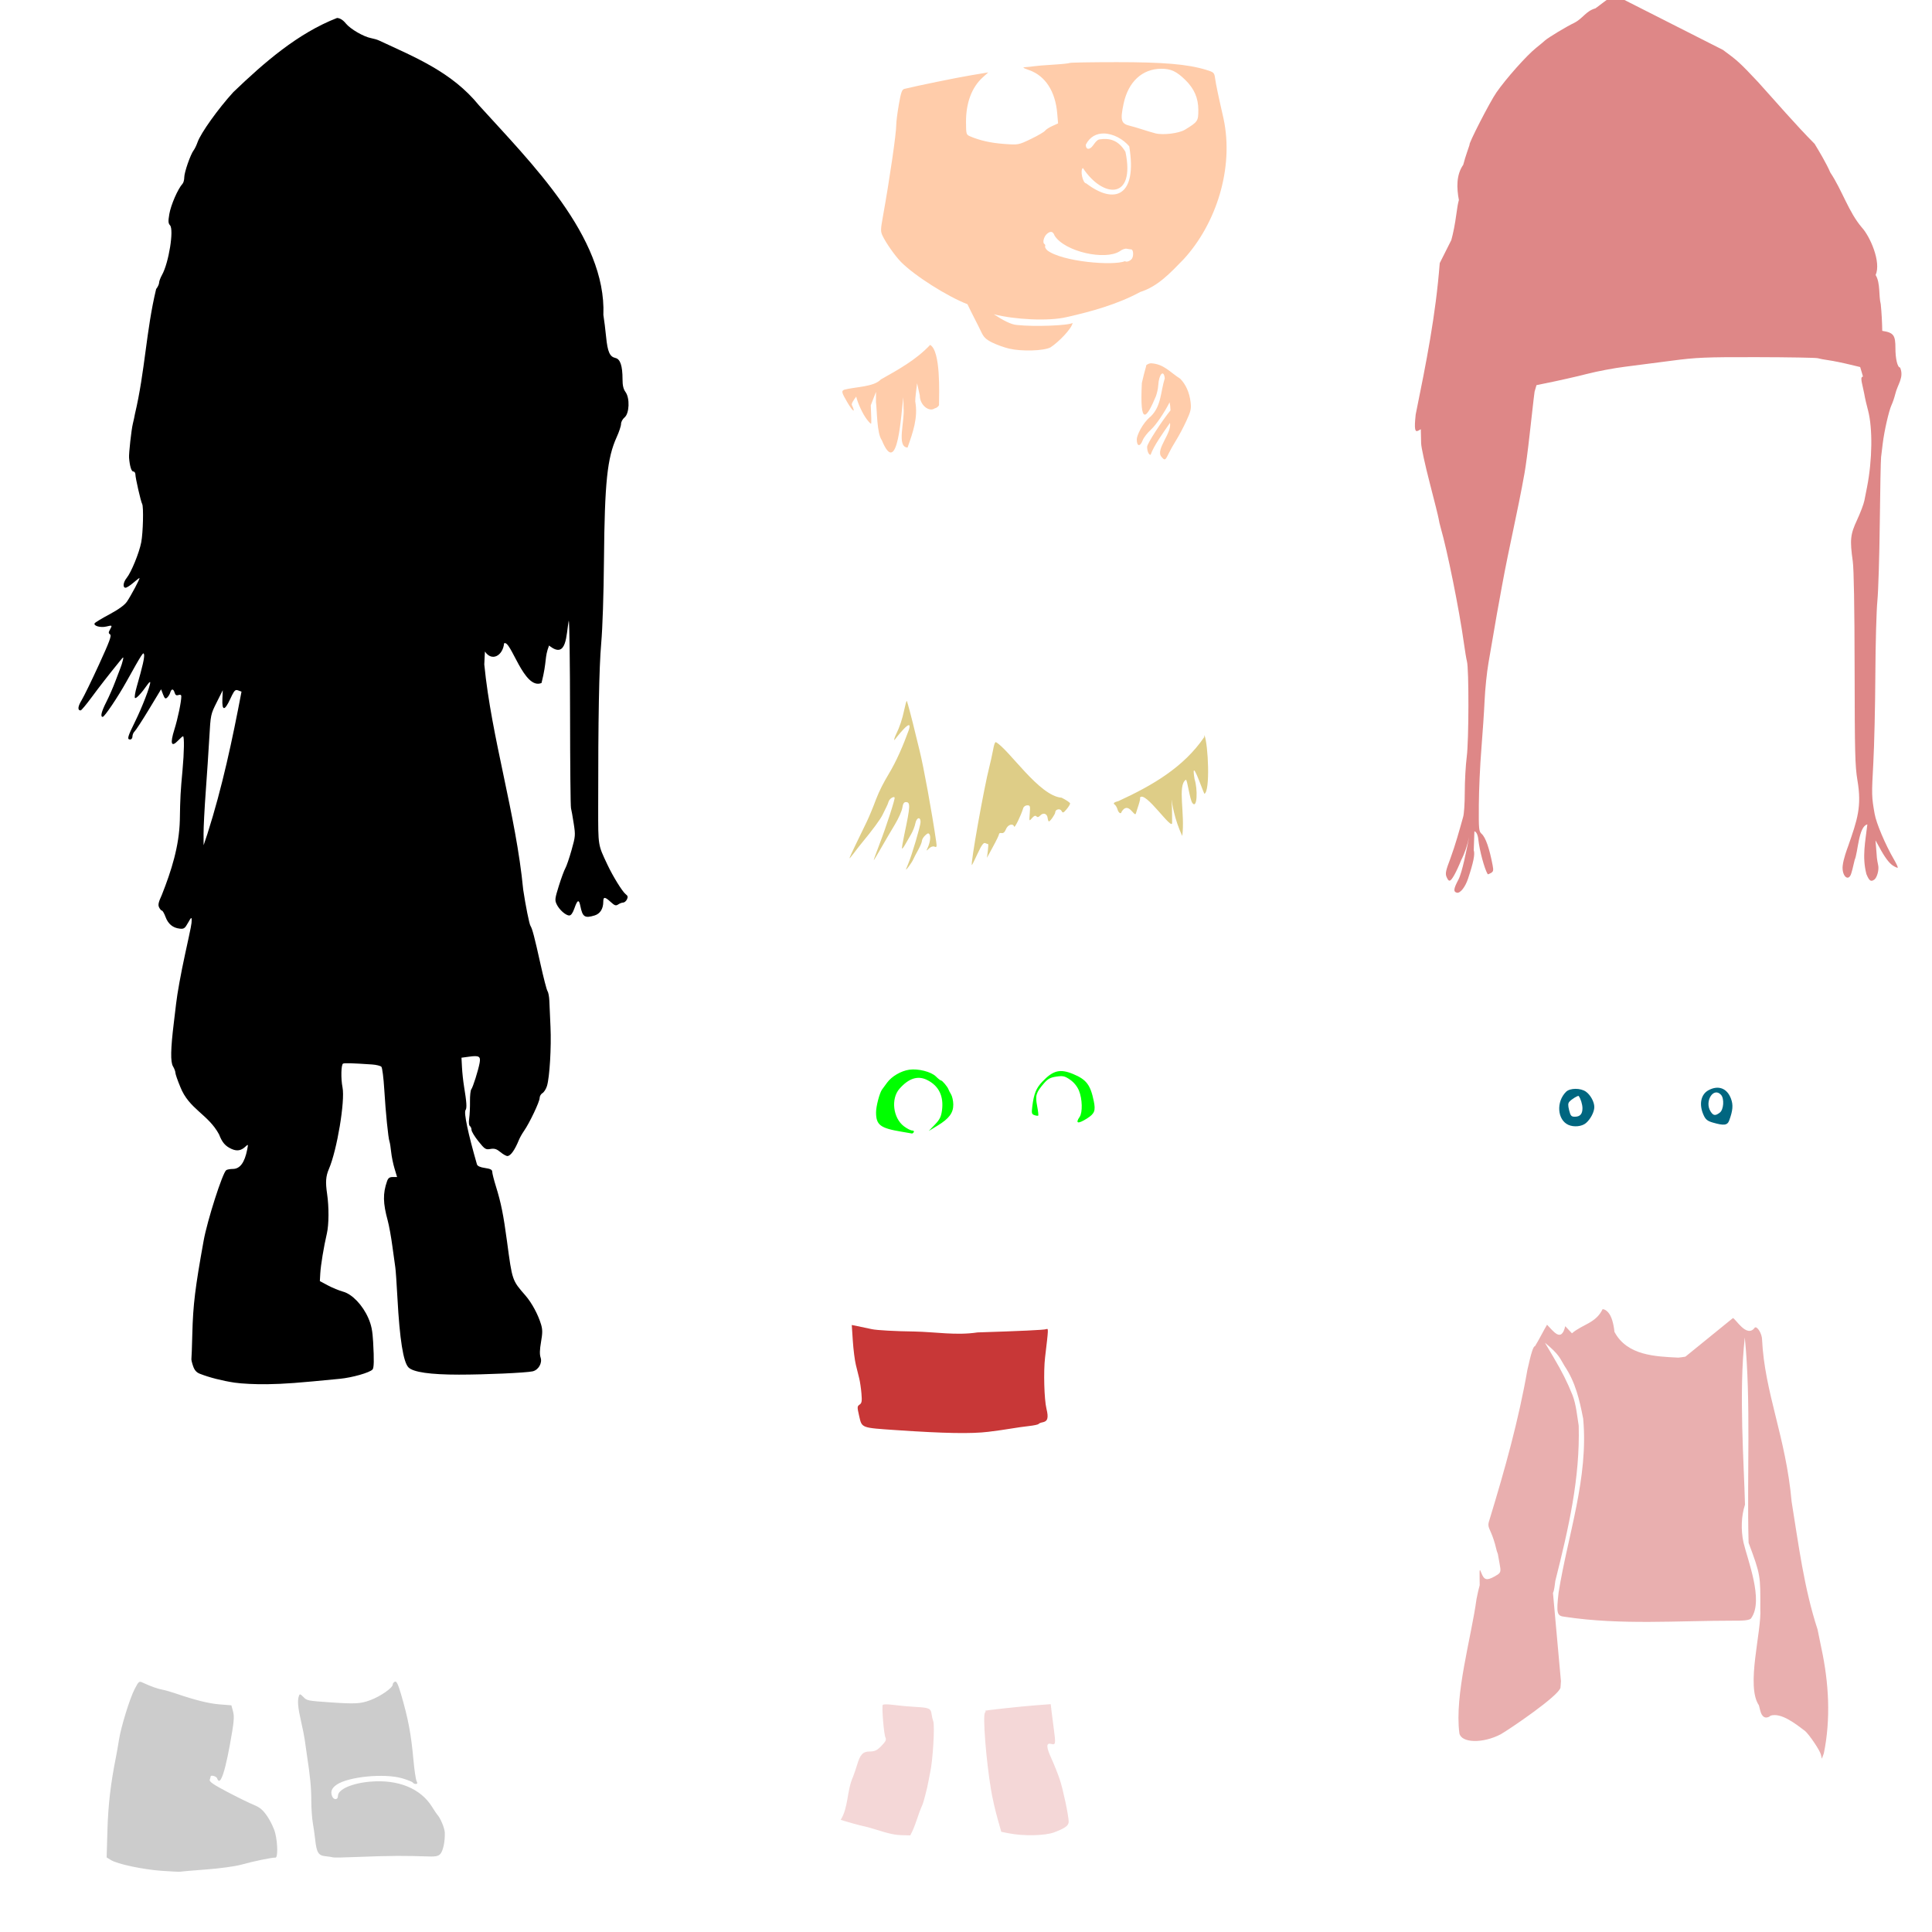
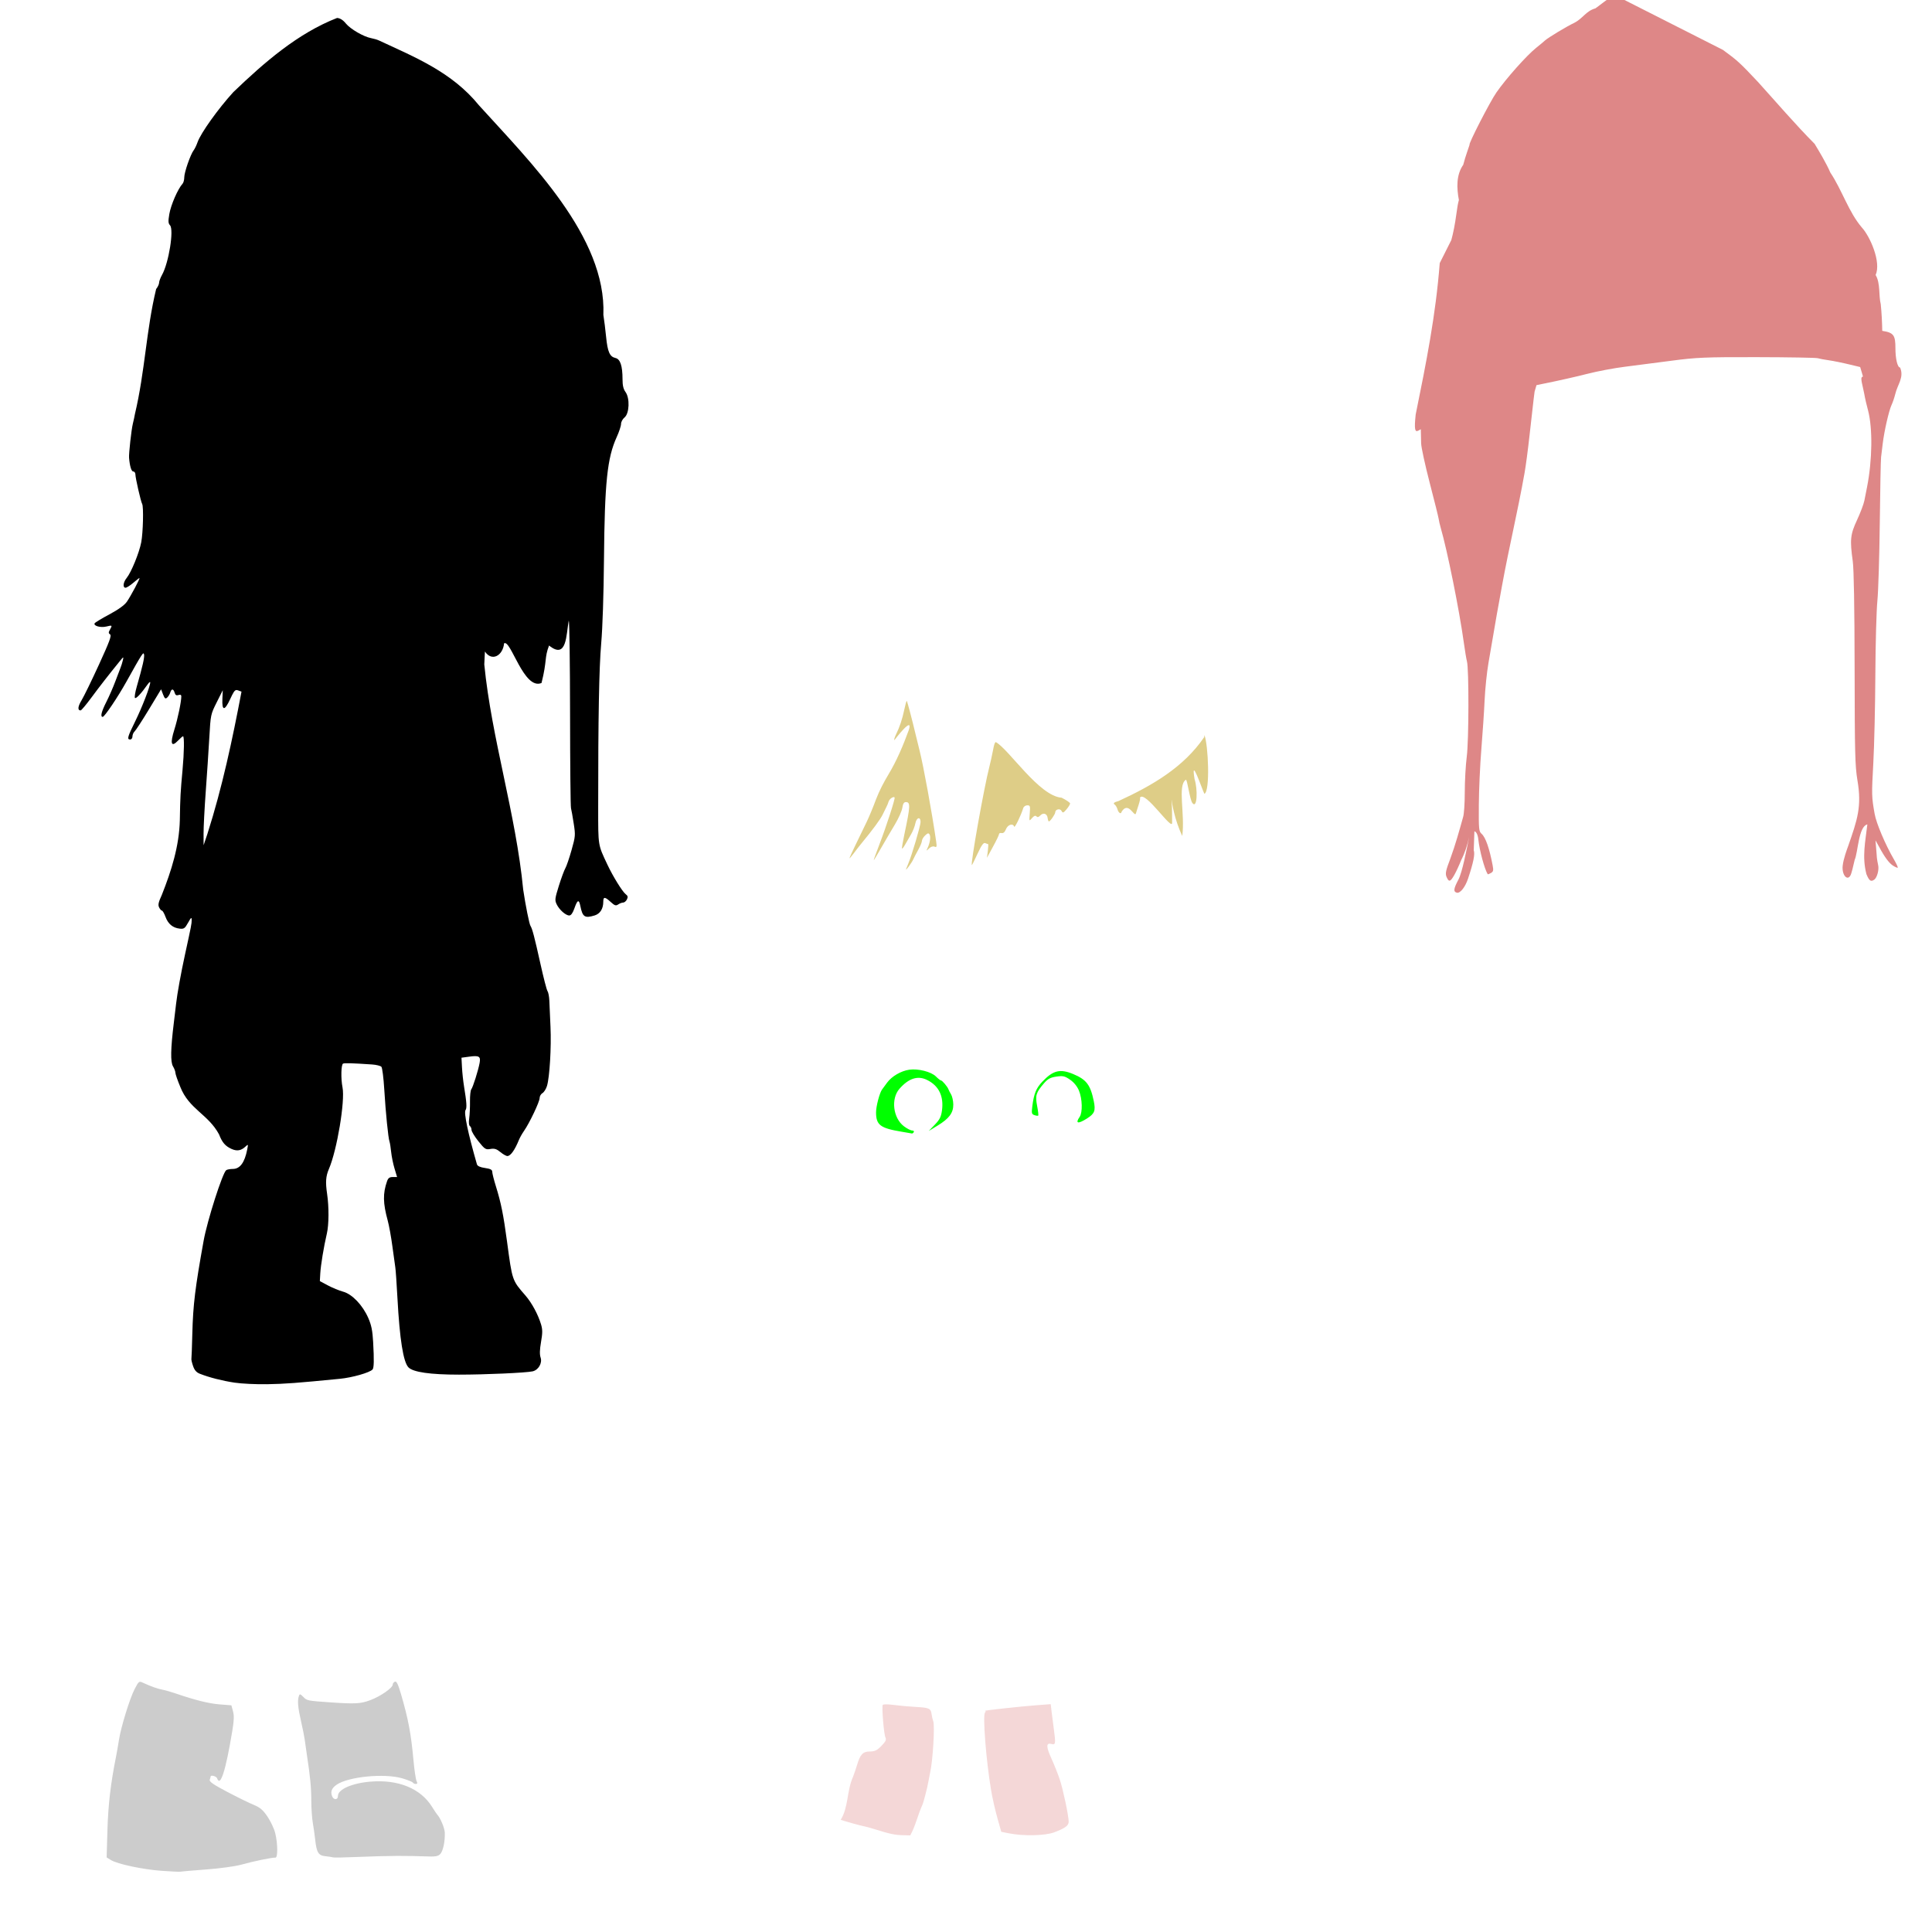
<svg xmlns="http://www.w3.org/2000/svg" xmlns:ns1="http://www.inkscape.org/namespaces/inkscape" xmlns:ns2="http://sodipodi.sourceforge.net/DTD/sodipodi-0.dtd" width="1080" height="1080" id="svg2" version="1.1" ns1:version="0.47 r22583" ns2:docname="New document 3">
  <defs id="defs4">
    <ns1:perspective ns2:type="inkscape:persp3d" ns1:vp_x="0 : 526.18109 : 1" ns1:vp_y="0 : 1000 : 0" ns1:vp_z="744.09448 : 526.18109 : 1" ns1:persp3d-origin="372.04724 : 350.78739 : 1" id="perspective10" />
    <ns1:perspective id="perspective2994" ns1:persp3d-origin="0.5 : 0.33333333 : 1" ns1:vp_z="1 : 0.5 : 1" ns1:vp_y="0 : 1000 : 0" ns1:vp_x="0 : 0.5 : 1" ns2:type="inkscape:persp3d" />
  </defs>
  <ns2:namedview id="base" pagecolor="#ffffff" bordercolor="#666666" borderopacity="1.0" ns1:pageopacity="0.0" ns1:pageshadow="2" ns1:zoom="0.35" ns1:cx="-140.43313" ns1:cy="90.030399" ns1:document-units="px" ns1:current-layer="layer1" showgrid="false" units="in" ns1:window-width="1280" ns1:window-height="1005" ns1:window-x="-4" ns1:window-y="-4" ns1:window-maximized="1" />
  <g ns1:label="Layer 1" ns1:groupmode="layer" id="layer1" transform="translate(0,27.638)">
    <path style="fill:#000000" d="m 130.449,23.837 c -8.476,9.277 -18.216,22.911 -19.993,27.977 -0.609,1.737 -1.59,3.785 -2.198,4.569 -1.759,2.268 -5.25,12.298 -5.25,15.088 0,1.4 -0.423,3 -0.931,3.554 -2.624,2.862 -6.552,11.871 -7.423,17.006 -0.686,4.044 -0.616,5.167 0.388,6.261 2.278,2.483 -0.702,20.994 -4.449,27.695 -0.917,1.64 -1.655,3.635 -1.655,4.428 0,0.793 -0.745,2.381 -1.655,3.525 -5.632,23.356 -6.168,45.866 -11.871,69.942 -0.153,0.993 -0.672,3.429 -1.164,5.415 -0.797,3.216 -2.283,16.623 -2.095,18.952 0.376,4.659 1.293,7.671 2.328,7.671 0.662,0 1.216,0.751 1.216,1.664 0,1.968 3.016,15.158 3.776,16.498 0.855,1.508 0.512,16 -0.517,21.406 -1.112,5.842 -5.591,16.806 -8.121,19.911 -1.99,2.443 -2.353,5.5 -0.647,5.5 0.62,0 2.549,-1.218 4.268,-2.707 1.718,-1.489 3.293,-2.707 3.492,-2.707 0.532,0 -4.732,9.905 -7.035,13.255 -1.285,1.869 -4.724,4.367 -9.751,7.051 -4.275,2.282 -7.983,4.519 -8.251,4.992 -0.818,1.444 3.332,2.595 6.544,1.805 3.355,-0.825 3.427,-0.765 1.966,1.805 -0.844,1.485 -0.814,1.982 0.129,2.623 0.924,0.627 -0.34,3.999 -6.207,16.809 -4.04,8.82 -8.402,17.775 -9.699,19.911 -2.173,3.578 -2.384,5.753 -0.569,5.753 0.403,0 3.079,-3.192 5.949,-7.079 4.743,-6.423 10.006,-13.171 15.932,-20.447 2.161,-2.654 2.209,-2.663 1.707,-0.451 -0.282,1.241 -0.861,3.068 -1.267,4.061 -0.406,0.993 -1.724,4.445 -2.923,7.671 -1.198,3.226 -3.438,8.363 -4.992,11.422 -2.8,5.515 -3.512,8.433 -2.069,8.433 1.01,0 8.443,-11.043 13.242,-19.657 8.883,-15.943 9.561,-16.982 9.88,-15.173 0.293,1.657 -0.811,6.527 -4.112,18.021 -0.837,2.913 -1.29,5.68 -1.009,6.176 0.47,0.83 3.559,-2.441 7.113,-7.53 0.797,-1.14 1.448,-1.638 1.448,-1.1 0,2.159 -4.518,13.873 -8.354,21.66 -4.375,8.88 -4.743,10.238 -2.819,10.238 0.683,0 1.241,-0.76 1.241,-1.692 0,-0.932 0.528,-2.193 1.19,-2.792 0.661,-0.599 4.277,-6.139 8.018,-12.324 l 6.802,-11.253 1.086,2.849 c 0.909,2.359 1.331,2.679 2.328,1.777 0.664,-0.601 1.431,-1.872 1.707,-2.82 0.655,-2.251 1.783,-2.202 2.457,0.113 0.384,1.318 0.985,1.691 2.121,1.297 1.044,-0.361 1.603,-0.116 1.603,0.705 0,3.087 -1.976,12.524 -3.879,18.586 -2.483,7.909 -1.749,10.138 2.043,6.176 1.28,-1.337 2.541,-2.425 2.793,-2.425 0.771,0 0.641,8.968 -0.284,18.952 -1.107,11.949 -1.297,15.176 -1.5,27.977 -0.367,14.559 -4.73,28.29 -10.061,41.74 -1.895,4.132 -2.222,5.576 -1.526,6.994 0.482,0.983 1.188,1.805 1.578,1.805 0.39,0 1.293,1.564 1.992,3.469 1.462,3.984 4.064,6.159 7.914,6.599 2.38,0.272 2.938,-0.112 4.707,-3.3 1.689,-3.044 2.017,-3.28 2.017,-1.523 0.008,2.15 -0.21,3.143 -3.698,19.149 -2.311,10.602 -4.374,22.022 -4.992,27.498 -0.224,1.985 -0.806,6.859 -1.293,10.83 -1.787,14.572 -1.925,21.882 -0.466,24.311 0.74,1.231 1.345,2.847 1.345,3.582 0,0.735 1.225,4.297 2.742,7.925 4.911,12.524 15.553,15.189 21.674,26.567 1.706,4.453 3.447,6.506 6.932,8.094 3.064,1.396 5.411,1.001 7.863,-1.326 1.489,-1.413 1.529,-1.339 0.931,1.692 -1.439,7.298 -4.036,10.81 -7.992,10.83 -1.52,0.009 -3.205,0.312 -3.724,0.677 -2.058,1.446 -10.604,28.14 -12.647,39.484 -4.756,26.4 -5.894,35.656 -6.311,51.836 -0.191,7.414 -0.417,13.816 -0.517,14.214 -0.1,0.398 0.316,2.188 0.931,3.977 0.8,2.328 1.874,3.555 3.802,4.315 5.26,2.074 12.488,3.918 19.424,4.964 3.868,0.583 12.061,0.983 18.208,0.874 10.158,-0.179 16.365,-0.657 40.555,-3.018 7.016,-0.685 16.709,-3.441 18.338,-5.217 0.799,-0.871 0.895,-5.205 0.336,-15.286 -0.356,-6.422 -0.967,-9.457 -2.69,-13.424 -3.137,-7.224 -9.022,-13.404 -14.07,-14.778 -2.194,-0.597 -6.021,-2.172 -8.509,-3.497 l -4.526,-2.425 0.233,-4.202 c 0.267,-4.729 1.944,-14.901 3.699,-22.449 1.141,-4.908 1.2,-14.805 0.129,-22.054 -0.983,-6.661 -0.749,-9.903 1.009,-13.988 4.529,-10.528 9.108,-37.99 7.604,-45.575 -0.981,-4.948 -0.793,-12.866 0.31,-13.312 0.953,-0.385 4.657,-0.287 16.139,0.479 2.395,0.16 4.774,0.749 5.276,1.297 0.503,0.548 1.217,6.208 1.604,12.578 0.802,13.224 2.211,27.196 2.923,29.19 0.266,0.745 0.68,3.384 0.931,5.866 0.251,2.482 1.101,6.645 1.888,9.25 l 1.423,4.738 -2.379,0 c -1.821,0 -2.604,0.565 -3.233,2.369 -2.384,6.838 -2.292,12.184 0.388,21.998 0.745,2.73 1.926,9.228 2.612,14.44 0.686,5.212 1.418,10.491 1.629,11.732 0.212,1.241 0.747,8.957 1.19,17.147 1.246,23.046 3.268,35.764 6.156,38.722 2.617,2.681 12.167,4.061 28.217,4.061 14.886,0 37.351,-1.011 41.149,-1.833 3.271,-0.708 5.558,-4.612 4.5,-7.727 -0.574,-1.692 -0.519,-4.317 0.233,-8.658 0.87,-5.027 0.891,-6.91 0.051,-9.758 -1.633,-5.544 -5.233,-12.223 -8.768,-16.273 -7.45,-8.536 -7.342,-8.229 -10.268,-30.064 -2.012,-15.019 -3.364,-21.745 -6.207,-30.882 -1.135,-3.648 -2.069,-7.327 -2.069,-8.179 -0.008,-1.171 -0.983,-1.698 -4.061,-2.143 -2.704,-0.391 -4.218,-1.079 -4.5,-2.059 -4.982,-17.312 -7.424,-28.923 -6.363,-30.318 0.829,-1.09 0.618,-4.326 -0.853,-13.283 -0.464,-2.827 -0.978,-7.599 -1.138,-10.576 l -0.285,-5.415 4.397,-0.592 c 5.467,-0.745 6.417,-0.148 5.742,3.525 -0.764,4.159 -3.711,13.508 -4.655,14.75 -0.448,0.588 -0.773,3.634 -0.724,6.769 0.049,3.135 -0.152,7.368 -0.44,9.42 -0.326,2.324 -0.176,3.963 0.388,4.343 0.498,0.336 0.905,1.296 0.905,2.143 0,0.848 1.729,3.725 3.854,6.374 3.573,4.454 4.08,4.755 6.725,4.287 2.225,-0.394 3.46,-0.009 5.535,1.72 1.466,1.22 3.233,2.228 3.931,2.228 1.768,0 4.117,-3.274 6.466,-9.025 0.506,-1.239 1.786,-3.525 2.871,-5.076 3.038,-4.343 8.69,-16.239 8.69,-18.303 0,-1.014 0.704,-2.254 1.578,-2.764 0.874,-0.51 2.02,-2.304 2.535,-4.005 1.487,-4.911 2.49,-21.718 1.966,-33.025 -0.265,-5.708 -0.557,-12.287 -0.647,-14.609 -0.089,-2.322 -0.566,-4.759 -1.035,-5.415 -0.469,-0.656 -2.225,-7.479 -3.931,-15.173 -3.326,-14.996 -4.569,-19.743 -5.587,-21.293 -0.656,-0.999 -2.731,-11.297 -4.061,-20.221 -4.044,-42.157 -17.701,-84.628 -21.752,-125.896 0.071,-1.489 0.167,-3.723 0.233,-4.964 l 0.129,-2.256 c 3.957,5.902 10.065,2.2 10.708,-4.569 3.715,-2.402 11,26.341 20.924,22.167 3.227,-12.813 1.52,-13.948 4.216,-20.955 10.048,8.127 9.535,-6.152 11.018,-14.017 0.368,0.62 0.695,24.074 0.724,52.118 0.029,28.045 0.253,51.802 0.517,52.795 0.264,0.993 0.95,4.865 1.526,8.602 1.004,6.52 0.974,7.121 -1.216,14.891 -1.255,4.453 -2.814,9.002 -3.466,10.125 -0.651,1.122 -2.287,5.538 -3.621,9.814 -2.22,7.119 -2.333,7.992 -1.241,10.294 1.457,3.073 5.064,6.289 7.061,6.289 0.986,0 1.946,-1.347 2.897,-4.061 1.684,-4.809 2.517,-5.098 3.311,-1.156 1.221,6.064 2.453,6.872 7.914,5.217 3.146,-0.953 4.888,-3.724 4.888,-7.728 0,-2.834 0.903,-2.795 4.164,0.197 2.197,2.016 2.889,2.24 4.19,1.354 0.857,-0.584 2.095,-1.043 2.767,-1.043 0.673,0 1.622,-0.785 2.095,-1.749 0.679,-1.383 0.516,-2.014 -0.724,-2.961 -1.831,-1.398 -7.146,-10.013 -10.19,-16.498 -5.339,-11.373 -5.137,-10.105 -5.147,-32.038 -0.022,-50.137 0.487,-77.974 1.681,-91.602 0.767,-8.749 1.375,-27.244 1.552,-46.929 0.388,-43.117 1.809,-56.763 7.113,-68.419 1.336,-2.936 2.431,-6.24 2.431,-7.361 0,-1.12 0.875,-2.738 1.94,-3.61 2.726,-2.232 3.061,-10.759 0.569,-14.214 -1.224,-1.696 -1.681,-3.679 -1.681,-7.163 -0.008,-7.531 -1.268,-11.272 -3.957,-11.873 -3.198,-0.715 -4.394,-3.425 -5.224,-11.817 -0.398,-4.023 -1.08,-9.538 -1.526,-12.268 C 339.037,104.758 296.42,62.918 267.76,31.254 252.665,12.67 232.076,4.397 211.842,-5.014 c -0.91,-0.439 -2.882,-1.019 -4.371,-1.297 -4.216,-0.787 -11.65,-5.101 -14.173,-8.235 -1.572,-1.953 -3.297,-2.983 -4.888,-3.046 -22.002,8.593 -40.6,24.791 -57.961,41.43 z m 1.552,334.285 c 0.311,-0.058 0.635,0.009 1.035,0.141 1.005,0.337 1.894,0.671 1.966,0.733 -5.08,26.774 -10.787,53.674 -19.062,79.531 l -2.121,6.317 -0.026,-6.458 c -0.017,-3.546 0.527,-14.106 1.216,-23.465 0.688,-9.359 1.584,-22.895 1.992,-30.092 0.735,-12.979 0.775,-13.141 4.138,-19.855 l 3.388,-6.769 -0.207,4.851 c -0.293,6.8 1.23,6.842 4.345,0.113 1.678,-3.624 2.403,-4.874 3.336,-5.048 l -2.5e-4,0 z" id="path7531" ns2:nodetypes="cssssssssccsssssssssssssssssssssssssssssssssssscccsssssssssccssssscsssssccssssssssssssssssscccsssssssssscccsssssscsssssssssssscccssssssssssssssssssssccccccccsssssssssssssssssscsssssscsscccsscccscccsscccsccc" />
    <path id="path7521" style="fill:#cccccc" d="m 222.026,1009.82 c 5.235,-0.01 12.43,0.113 15.988,0.273 5.165,0.231 6.781,-0.017 8.009,-1.229 1.617,-1.596 2.787,-6.957 2.627,-12.042 -0.08,-2.521 -2.566,-8.434 -4.236,-10.073 -0.253,-0.248 -1.541,-2.189 -2.863,-4.314 -6.445,-10.358 -18.945,-15.459 -34.61,-14.122 -10.189,0.869 -18.02,4.325 -18.02,7.952 0,2.456 -2.497,2.44 -3.355,-0.022 -0.853,-2.445 -0.08,-4.329 2.527,-6.16 6.508,-4.57 26.816,-6.563 36.81,-3.613 3.006,0.887 5.658,1.954 5.895,2.372 0.237,0.417 0.98,0.759 1.652,0.759 0.93,0 1.027,-0.397 0.407,-1.661 -0.448,-0.913 -1.218,-6.091 -1.71,-11.507 -1.355,-14.91 -2.934,-23.285 -6.994,-37.107 -1.644,-5.596 -2.473,-7.282 -3.393,-6.898 -0.669,0.28 -1.217,1.006 -1.217,1.613 0,1.831 -6.788,6.561 -12.464,8.685 -5.527,2.068 -8.442,2.229 -22.646,1.247 -12.457,-0.862 -12.849,-0.941 -14.87,-3.011 -1.718,-1.76 -2.013,-1.822 -2.47,-0.522 -0.899,2.556 -0.574,6.39 1.198,14.132 0.944,4.126 1.865,8.721 2.046,10.21 0.181,1.489 0.702,5.144 1.159,8.122 1.91,12.466 2.527,18.812 2.527,25.996 0,4.18 0.381,9.788 0.847,12.462 0.466,2.674 1.063,6.892 1.327,9.374 0.759,7.14 1.837,8.893 5.689,9.253 1.821,0.17 3.683,0.464 4.138,0.653 0.455,0.189 6.6,0.085 13.656,-0.232 7.056,-0.316 17.112,-0.583 22.346,-0.592 z m -106.766,7.593 c 7.511,-0.56 16.263,-1.755 19.45,-2.656 6.596,-1.865 17.698,-4.154 19.243,-3.967 1.402,0.17 1.35,-7.783 -0.09,-13.663 -0.608,-2.482 -2.559,-6.65 -4.335,-9.263 -2.573,-3.785 -4.147,-5.126 -7.74,-6.597 -2.48,-1.016 -9.125,-4.275 -14.766,-7.244 -7.839,-4.125 -10.141,-5.725 -9.767,-6.788 0.269,-0.765 0.489,-1.561 0.489,-1.768 0,-1.054 3.2,-0.189 3.61,0.976 1.823,5.181 4.806,-4.131 8.52,-26.598 0.97,-5.867 1.054,-8.409 0.363,-10.926 l -0.901,-3.28 -6.417,-0.5 c -6.11,-0.476 -13.685,-2.349 -24.625,-6.089 -2.731,-0.934 -6.083,-1.893 -7.449,-2.133 -2.601,-0.456 -6.592,-1.871 -10.723,-3.801 -2.418,-1.13 -2.475,-1.089 -4.841,3.429 -2.749,5.249 -7.709,21.375 -8.824,28.689 -0.416,2.73 -1.164,6.994 -1.663,9.476 -2.913,14.509 -4.325,26.63 -4.731,40.612 l -0.445,15.342 2.371,1.471 c 3.645,2.261 17.867,5.281 28.442,6.038 5.235,0.375 9.89,0.586 10.346,0.469 0.455,-0.117 6.973,-0.67 14.484,-1.23 z" />
    <path id="path7517" style="fill:#f4d7d7" d="m 589.217,996.679 c 6.164,-2.315 8.206,-3.808 8.191,-5.987 -0.023,-3.255 -3.12,-17.931 -4.953,-23.473 -0.985,-2.978 -3.109,-8.319 -4.719,-11.869 -3.045,-6.711 -3.012,-8.936 0.119,-8.079 2.203,0.603 2.349,-0.31 1.282,-8.029 -0.412,-2.978 -0.982,-7.401 -1.266,-9.829 l -0.518,-4.414 -8.001,0.604 c -9.06,0.684 -29.931,2.968 -28.734,3.144 0.497,0.073 0.497,0.431 0,0.97 -1.37,1.488 0.616,26.782 3.404,43.367 0.709,4.219 2.281,11.183 3.493,15.474 l 2.204,7.803 4.16,0.827 c 8.153,1.621 20.317,1.376 25.338,-0.51 z m -73.755,-15.021 c 0.618,-0.945 2.998,-10.111 3.631,-13.988 0.203,-1.241 0.597,-3.272 0.877,-4.512 1.499,-6.652 2.67,-26.14 1.718,-28.603 -0.346,-0.897 -0.747,-2.604 -0.891,-3.794 -0.406,-3.369 -1.306,-3.803 -8.724,-4.204 -3.815,-0.206 -9.467,-0.717 -12.562,-1.134 -3.094,-0.417 -5.814,-0.427 -6.044,-0.022 -0.638,1.125 0.609,16.325 1.492,18.187 0.617,1.301 0.157,2.276 -2.237,4.738 -2.426,2.495 -3.689,3.105 -6.472,3.128 -3.91,0.033 -5.379,1.594 -7.186,7.643 -0.593,1.985 -1.598,4.932 -2.234,6.547 -3.503,7.814 -2.536,17.122 -6.867,23.995 1.663,0.656 11.68,3.429 13.242,3.666 0.683,0.104 3.29,0.827 5.794,1.608 8.434,2.63 11.156,3.214 15.504,3.328 l 4.331,0.114 c 2.897,-5.225 4.196,-11.265 6.628,-16.696 z" ns2:nodetypes="cssssscccssscccccsssssssssssccssccc" />
-     <path style="fill:#c83737" d="m 552.505,772.75 c 4.296,-0.528 10.045,-1.345 12.776,-1.817 2.731,-0.472 7.196,-1.104 9.922,-1.405 2.726,-0.301 5.147,-0.82 5.38,-1.155 0.233,-0.334 1.168,-0.737 2.079,-0.896 3.015,-0.525 3.593,-2.415 2.324,-7.603 -1.277,-5.221 -1.707,-20.881 -0.787,-28.66 1.976,-16.706 1.96,-16.287 0.588,-15.825 -1.276,0.43 -14.279,1.041 -38.341,1.803 -11.964,1.812 -23.421,-0.271 -35.464,-0.507 -10.254,-0.125 -20.853,-0.71 -23.554,-1.3 -2.701,-0.59 -6.344,-1.357 -8.096,-1.704 l -3.185,-0.631 0.585,8.857 c 0.322,4.871 1.083,10.887 1.692,13.369 0.609,2.482 1.463,5.934 1.9,7.671 0.436,1.737 0.99,5.508 1.23,8.379 0.364,4.357 0.193,5.387 -1.039,6.225 -1.373,0.935 -1.391,1.368 -0.262,6.259 1.597,6.915 0.894,6.645 20.886,8.008 26.808,1.828 41.851,2.101 51.366,0.932 z" id="path8960" ns2:nodetypes="csssssssccscccssssssc" />
-     <path style="fill:#e9afaf" d="m 895.851,704.206 c -3.808,7.895 -11.178,8.39 -17.122,13.481 l -3.75,-3.977 c -2.188,9.448 -6.753,2.626 -10.165,-0.818 -1.776,2.897 -4.489,8.396 -6.75,12.014 -0.945,0 -2.027,3.329 -4.242,13.199 -4.951,28.349 -12.641,55.804 -20.976,83.113 -1.201,3.607 -1.15,4.003 0.595,7.812 1.012,2.21 2.271,6.085 2.819,8.602 0.296,1.359 0.678,2.553 1.035,3.356 0.689,3.874 1.318,7.151 1.397,8.01 0.217,2.39 -0.17,2.939 -3.336,4.682 -4.214,2.319 -5.728,1.918 -7.216,-1.89 -1.059,-2.709 -1.094,-2.613 -1.035,2.848 l 0.051,3.892 c -0.569,1.894 -1.155,4.597 -1.785,7.756 -2.9,21.46 -12.369,53.393 -9.57,74.991 1.105,5.511 13.145,5.791 23.148,0.536 5.114,-2.944 32.542,-21.546 33.364,-26.059 l 0.259,-3.61 -4.449,-49.27 c 0.822,-1.752 0.981,-4.731 1.319,-6.825 7.469,-29.618 13.842,-57.464 13.061,-86.695 -0.907,-5.671 -1.414,-11.705 -3.44,-17.091 -3.118,-7.654 -5.754,-12.901 -10.656,-21.208 l -4.785,-8.094 c 8.238,6.743 8.374,8.789 10.966,12.973 6.139,9.131 8.364,18.937 10.423,29.5 3.036,33.201 -8.576,64.939 -13.734,97.101 -1.364,11.912 -1.013,13.192 3.647,13.65 31.018,4.682 62.683,2.133 94.403,2.143 3.558,0 9.164,0.102 9.751,-1.636 6.797,-9.959 -2.042,-31.911 -4.474,-42.135 -1.514,-7.098 -1.197,-14.795 0.854,-21.096 -0.512,-22.45 -3.573,-62.737 -0.103,-93.463 3.554,35.714 1.121,77.493 2.121,114.784 6.77,18.087 6.622,18.521 6.544,36.776 0.843,12.822 -8.2,43.227 -0.776,54.092 0.771,2.531 1.015,6.422 3.88,6.825 1.072,0 2.196,-0.464 2.509,-1.015 6.052,-1.991 14.344,4.733 19.398,8.517 2.415,2.081 8.309,10.852 8.845,13.171 l 0.543,2.341 1.112,-2.961 c 3.971,-19.377 2.795,-39.43 -1.319,-58.633 -0.055,-0.245 -0.1,-0.488 -0.155,-0.733 -0.917,-4.443 -1.828,-8.889 -2.017,-9.899 -7.568,-23.109 -10.614,-47.436 -14.51,-71.465 -3.216,-36.234 -15.085,-60.697 -16.527,-90.671 -0.029,-3.168 -2.69,-7.562 -4.035,-6.656 -4.569,6.304 -11.022,-5.474 -12.285,-5.274 l -26.536,21.547 c -1.145,0.211 -2.625,0.407 -3.931,0.536 -12.798,-0.635 -28.643,-1.107 -35.718,-14.383 -0.547,-5.155 -1.749,-8.985 -3.595,-10.999 -1.073,-1.169 -2.243,-1.748 -3.052,-1.692 z" id="path7419" ns2:nodetypes="cccccccsscssscccccccccccccccccccccccccccccccccccccccccsc" />
    <path id="path7395" style="fill:#decd87" d="m 556.682,387.2 c -0.631,0.114 -1.015,1.557 -1.552,4.4 -0.54,2.86 -1.462,7.045 -2.043,9.279 -2.946,11.321 -10.734,55.051 -9.802,55.051 0.143,0 1.583,-2.885 3.207,-6.402 2.169,-4.695 3.288,-6.254 4.216,-5.866 0.695,0.291 1.434,0.536 1.629,0.536 0.196,0 0.139,1.726 -0.129,3.836 l -0.491,3.836 3.362,-6.176 c 1.856,-3.387 3.388,-6.554 3.388,-7.051 0,-0.496 0.652,-0.766 1.448,-0.592 0.947,0.206 1.781,-0.533 2.431,-2.172 1.023,-2.578 3.945,-3.479 4.578,-1.41 0.298,0.974 3.823,-6.223 5.069,-10.35 0.262,-0.869 1.279,-1.579 2.25,-1.579 1.616,0 1.727,0.376 1.397,4.512 -0.361,4.52 -0.346,4.511 1.267,2.623 1.096,-1.283 1.884,-1.584 2.457,-0.959 0.573,0.625 1.234,0.488 2.069,-0.423 1.691,-1.844 3.871,-1.198 4.19,1.241 0.145,1.112 0.462,2.031 0.698,2.031 0.733,0 3.54,-4.015 3.569,-5.105 0.047,-1.756 2.736,-2.335 3.543,-0.762 0.643,1.252 1.004,1.142 2.742,-0.902 1.101,-1.295 2.017,-2.773 2.017,-3.271 0,-0.498 -2.142,-1.959 -4.759,-3.243 -12.61,-0.939 -29.375,-26.985 -36.753,-31.079 z m -49.788,-23.013 c -0.165,-0.18 -0.799,2.022 -1.397,4.879 -1.124,5.378 -2.557,9.662 -4.707,14.045 -0.686,1.399 -1.066,2.758 -0.828,3.018 0.596,-0.801 10.586,-13.86 8.095,-5.753 -3.138,8.564 -6.724,17.184 -11.458,24.988 -2.598,4.37 -4.999,8.889 -6.88,13.791 -1.49,4.072 -3.881,9.843 -5.328,12.832 -1.446,2.989 -4.182,8.639 -6.078,12.55 -1.896,3.912 -3.44,7.306 -3.44,7.558 0,0.252 1.024,-0.906 2.276,-2.595 1.252,-1.688 3.272,-4.299 4.5,-5.781 6.136,-7.403 10.589,-13.449 11.794,-16.047 0.735,-1.586 1.659,-3.486 2.069,-4.23 0.41,-0.745 0.965,-2.081 1.216,-2.961 0.431,-1.517 2.68,-3.085 3.362,-2.341 0.46,0.501 -4.558,16.009 -8.509,26.285 -1.861,4.84 -3.282,8.799 -3.155,8.799 0.126,0 2.014,-3.147 4.216,-6.994 2.202,-3.847 5.655,-9.721 7.656,-13.058 2.001,-3.337 3.852,-7.499 4.112,-9.25 0.338,-2.272 0.903,-3.187 1.966,-3.187 2.645,0 2.527,2.253 -0.828,18.021 -0.895,4.207 -1.484,7.802 -1.319,7.981 0.165,0.18 0.941,-0.82 1.733,-2.228 0.792,-1.408 2.288,-3.988 3.311,-5.725 1.022,-1.737 2.099,-4.479 2.405,-6.092 0.645,-3.394 2.923,-4.03 2.923,-0.818 0,2.074 -4.911,18.711 -6.828,23.154 -0.535,1.241 -1.093,2.662 -1.267,3.159 -0.526,1.493 3.147,-3.468 4.009,-5.415 0.439,-0.993 1.706,-3.429 2.819,-5.415 1.113,-1.985 2.024,-4.234 2.043,-4.992 0.02,-0.758 0.841,-2.113 1.81,-3.018 1.425,-1.33 1.902,-1.431 2.457,-0.451 0.731,1.289 0.233,4.589 -1.138,7.558 -0.805,1.744 -0.773,1.744 0.828,0.197 0.984,-0.952 2.208,-1.368 3.052,-1.015 1.238,0.518 1.373,0.152 0.931,-2.905 -2.319,-16.05 -7.074,-42.102 -9.285,-50.877 -0.688,-2.73 -1.741,-6.994 -2.328,-9.476 -1.832,-7.752 -4.497,-17.848 -4.811,-18.191 z m 166.414,19.169 c -0.089,0.019 -0.129,0.368 -0.129,1.043 -11.599,16.977 -29.083,27.082 -47.874,35.733 -2.723,0.745 -3.258,1.275 -2.095,2.087 0.495,0.345 1.181,1.534 1.5,2.651 0.552,1.93 1.973,2.799 2.224,1.354 3.76,-6.31 7.09,2.956 8.003,0.986 0.397,-1.654 3.05,-8.634 2.265,-8.911 2.807,-4.574 18.388,19.339 18.016,13.851 0.039,-27.491 -2.927,-10.786 5.664,7.526 1.661,-12.422 -2.789,-28.205 2.002,-31.417 0.839,-0.351 2.148,11.059 3.698,13.036 2.716,3.463 3.006,-7.788 1.19,-13.402 -2.318,-13.718 4.203,5.717 5.487,8.232 3.329,-1.344 2.156,-27.402 0.048,-32.768 l 2.5e-4,0 z" />
    <path style="fill:#de8787" d="m 906.157,-28.626 c -1.48,-5.301 -9.461,2.302 -14.329,5.673 -5.3,1.464 -6.932,5.614 -11.872,8.122 -3.985,1.853 -14.664,8.289 -16.32,9.843 -0.55,0.516 -2.769,2.38 -4.94,4.118 C 853.355,3.405 841.968,16.202 836.48,24.088 c -3.598,5.17 -15.925,29.19 -14.975,29.19 0.086,0 -2.455,6.721 -3.543,11.196 -3.987,5.708 -3.701,13.018 -2.431,19.714 -0.494,1.644 -0.919,4.077 -1.448,8.066 -0.726,5.465 -1.749,10.6 -2.793,14.327 l -6.466,12.86 c -2.245,29.078 -7.499,55.39 -13.449,84.664 -0.851,8.134 -0.495,10.116 1.552,8.94 0.112,-0.064 0.993,-0.553 1.319,-0.733 l 0.181,7.953 c 0.072,2.218 2.23,12.155 4.811,22.083 2.581,9.927 4.819,18.925 4.966,19.996 0.147,1.071 0.656,3.305 1.138,4.964 3.716,12.785 10.441,46.146 12.958,64.386 0.616,4.467 1.396,9.138 1.733,10.379 1.149,4.235 1.072,44.167 -0.103,53.246 -0.61,4.715 -1.111,13.663 -1.112,19.883 -7.5e-4,6.373 -0.42,12.479 -0.957,13.988 -2.154,7.693 -4.271,15.362 -7.009,22.844 -2.683,7.06 -3.02,8.616 -2.224,10.52 1.273,3.046 2.13,2.84 4.371,-1.128 1.051,-1.861 2.768,-5.567 3.802,-8.235 2.131,-4.155 3.449,-8.344 4.449,-12.945 -1.365,6.883 -3.818,19.782 -6.026,23.916 -2.679,5.016 -2.868,6.692 -0.854,7.22 1.847,0.485 4.698,-3.088 6.285,-7.868 3.057,-9.209 3.933,-13.632 3.181,-15.85 l 0.362,-10.604 c 1.005,0.246 1.896,1.733 2.198,4.569 0.655,6.153 3.417,16.408 5.224,19.403 0.099,0.164 0.919,-0.129 1.81,-0.649 1.372,-0.801 1.508,-1.451 0.957,-4.343 -1.808,-9.493 -3.926,-15.576 -6.13,-17.542 -1.575,-1.405 -1.667,-2.446 -1.578,-16.245 0.053,-8.109 0.668,-22.06 1.397,-30.995 0.728,-8.935 1.56,-21.321 1.836,-27.526 0.277,-6.205 1.246,-15.545 2.147,-20.757 0.901,-5.212 2.158,-12.522 2.793,-16.245 1.922,-11.264 2.048,-11.959 3.259,-18.501 0.643,-3.475 1.338,-7.333 1.552,-8.574 4.039,-22.081 8.603,-40.617 12.544,-62.722 0.65,-3.475 1.947,-13.243 2.871,-21.688 0.924,-8.445 1.927,-17.289 2.224,-19.657 l 0.543,-4.287 1.06,-3.638 c 1.347,-0.276 2.652,-0.561 4.086,-0.846 7.738,-1.535 18.671,-4.009 24.312,-5.471 5.641,-1.462 15.139,-3.237 21.105,-3.977 5.966,-0.74 17.753,-2.267 26.174,-3.384 13.583,-1.802 18.954,-2.034 47.59,-1.974 17.753,0.037 33.023,0.306 33.933,0.592 0.91,0.287 3.704,0.81 6.207,1.156 2.504,0.347 7.904,1.45 12.001,2.454 2.019,0.495 3.97,0.96 5.535,1.326 0.893,3.048 1.652,5.379 1.526,5.387 -1.221,0.074 -1.042,1.568 0.026,6.176 0.46,1.985 0.951,4.422 1.112,5.415 0.162,0.993 0.95,4.242 1.733,7.22 2.639,10.032 2.415,27.735 -0.543,42.868 -0.436,2.234 -1.119,5.649 -1.5,7.586 -0.381,1.937 -2.217,6.81 -4.087,10.83 -3.777,8.124 -4.082,11.048 -2.405,23.098 0.615,4.42 0.981,25.244 1.035,60.015 0.073,46.996 0.241,54.306 1.552,62.271 2.56,14.871 -0.026,22.179 -5.173,36.974 -0.679,1.833 -2.632,7.066 -3.052,10.971 -0.557,5.182 2.727,8.887 4.5,5.076 0.404,-0.869 1.392,-4.625 2.198,-8.348 1.897,-4.274 2.133,-18.779 7.087,-19.855 -1.086,9.553 -3.058,17.993 -0.517,27.779 1.559,3.776 2.468,4.422 4.371,3.102 1.571,-1.09 2.779,-5.545 2.198,-8.066 -0.293,-1.275 -0.62,-3.182 -0.724,-4.23 -0.114,-1.14 -0.345,-5.163 -0.776,-9.674 0.791,1.356 1.574,2.757 2.043,3.638 3.008,5.65 5.527,9.059 7.707,10.463 1.29,0.831 2.499,1.365 2.69,1.156 0.191,-0.208 -0.763,-2.251 -2.095,-4.541 -4.833,-8.31 -9.872,-20.201 -10.811,-25.495 -1.706,-9.621 -1.734,-10.584 -0.75,-28.428 0.533,-9.679 1.049,-31.812 1.138,-49.185 0.089,-17.373 0.603,-36.054 1.138,-41.514 0.535,-5.46 1.135,-25.157 1.345,-43.77 0.21,-18.614 0.54,-35.061 0.724,-36.55 0.184,-1.489 0.604,-4.941 0.931,-7.671 0.82,-6.836 3.457,-18.374 4.888,-21.406 0.652,-1.381 1.566,-4.058 2.043,-5.951 1.337,-5.753 5.119,-9.453 2.767,-15.06 -1.442,0 -2.612,-4.827 -2.612,-10.745 0,-7.212 -0.899,-8.8 -7.371,-9.758 -0.039,-4.376 -0.361,-10.264 -0.828,-14.863 -1.268,-5.1 -0.103,-11.742 -2.871,-16.357 3.255,-7.242 -3.167,-21.63 -7.681,-26.539 -7.409,-8.627 -11.112,-20.992 -17.639,-30.741 -2.104,-4.959 -6.375,-12.087 -8.768,-16.019 C 1003.439,41.742 993.246,29.802 982.637,18.081 972.616,7.441 971.296,6.211 963.135,0.257 L 906.157,-28.626 z" id="path7377" ns2:nodetypes="cccssssccscccsccsssssssccssccsssccsssssssssssccscccsssssssscsssssssscccsscccssscssssssssssssccsccccccccc" />
    <path style="fill:#000000" d="m 250.55,-132.685 c 0,-0.496 -0.394,-0.902 -0.876,-0.902 -0.482,0 -0.646,0.406 -0.365,0.902 0.281,0.496 0.676,0.902 0.876,0.902 0.201,0 0.365,-0.406 0.365,-0.902 z" id="path7375" />
-     <path id="path9118" style="fill:#ffccaa" d="m 624.115,7.105 c -14.015,0.005 -25.782,0.204 -26.148,0.451 -0.367,0.247 -4.548,0.68 -9.285,0.959 -4.737,0.279 -9.544,0.679 -10.682,0.874 -1.138,0.195 -3.186,0.405 -4.552,0.479 -2.137,0.116 -1.868,0.374 1.992,1.749 8.901,3.17 14.495,11.81 15.544,24.057 l 0.491,5.669 -3.233,1.467 c -1.77,0.796 -3.578,1.968 -4.035,2.623 -0.456,0.655 -3.994,2.732 -7.863,4.597 -6.999,3.374 -7.077,3.378 -15.079,2.792 -7.418,-0.543 -13.451,-1.901 -19.01,-4.259 -2.127,-0.902 -2.206,-1.201 -2.25,-7.84 -0.071,-10.825 3.214,-19.588 9.44,-25.185 l 3,-2.707 -9.776,1.636 c -8.009,1.335 -30.205,5.881 -37.089,7.586 -1.368,0.339 -1.922,1.84 -3.129,8.771 -0.803,4.611 -1.455,9.73 -1.448,11.366 0.02,4.851 -3.648,30.094 -7.449,51.188 -1.332,7.394 -1.349,8.365 -0.181,10.83 1.877,3.962 7.046,11.305 10.242,14.553 7.613,7.734 25.897,19.298 37.192,23.662 2.246,4.787 6.134,12.077 7.578,15.229 1.475,3.22 2.68,4.406 6.285,6.205 2.454,1.224 6.745,2.764 9.544,3.412 7.035,1.631 19.216,1.249 22.993,-0.705 4.455,-2.853 11.863,-10.392 12.389,-13.678 -2.195,1.479 -21.604,2.205 -30.985,1.156 -3.458,-0.164 -8.224,-2.853 -13.087,-6.007 11.535,2.97 30.626,4 40.658,1.608 13.952,-3.134 28.342,-7.118 41.253,-14.073 9.788,-3.097 16.676,-10.509 24.209,-18.275 18.122,-19.698 28.264,-50.824 22.32,-78.629 -2.847,-12.412 -4.249,-19.104 -4.733,-22.59 -0.434,-3.122 -0.705,-3.371 -5.121,-4.71 -10.298,-3.121 -23.734,-4.269 -49.995,-4.259 z m 25.062,3.695 c 5.394,0 8.484,1.433 13.398,6.233 5.023,4.907 7.294,10.141 7.294,16.837 0,6.201 -0.27,6.601 -7.475,10.999 -3.351,2.046 -12.222,3.133 -16.527,2.031 -1.593,-0.408 -4.945,-1.417 -7.449,-2.228 -2.504,-0.811 -5.449,-1.668 -6.544,-1.918 -5.19,-1.184 -5.752,-3.012 -3.802,-12.325 2.582,-12.329 10.444,-19.629 21.105,-19.629 z m -32.045,36.184 c 5.204,0.092 10.809,3.196 14.122,7.192 4.602,27.764 -8.007,32.918 -24.053,20.701 -1.941,0 -3.556,-7.46 -1.862,-8.602 11.189,17.013 29.472,18.005 23.795,-9.025 -3.913,-6.619 -8.911,-7.821 -14.536,-6.966 -1.679,0.188 -3.378,3.324 -4.267,4.202 -1.828,1.804 -3.362,1.243 -3.362,-1.241 2.316,-4.577 6.117,-6.333 10.165,-6.261 z m -29.847,55.023 c 0.986,-0.099 1.744,0.617 2.276,2.143 5.75,8.957 28.227,13.922 36.391,8.658 1.218,-0.946 2.948,-1.59 3.828,-1.41 0.88,0.179 2.069,0.357 2.638,0.395 1.119,0.075 1.377,3.529 0.388,5.105 -0.822,1.309 -3.197,2.21 -3.88,1.467 -6.788,2.713 -35.23,0.304 -43.503,-6.064 -0.883,-0.871 -1.414,-1.889 -1.19,-2.284 0.224,-0.396 0.016,-1.001 -0.466,-1.325 -1.119,-0.754 -0.212,-4.145 1.5,-5.612 0.753,-0.645 1.426,-1.012 2.017,-1.072 z m -67.331,63.162 c -7.916,8.415 -17.861,13.83 -27.571,19.319 -3.923,4.213 -14.174,4.078 -20.355,5.697 -1.804,0.755 -1.647,1.491 1.681,7.163 3.084,5.257 4.754,6.199 2.483,1.41 -0.358,-0.755 0.997,-2.777 2.431,-4.682 0.876,3.705 3.607,9.692 6.052,12.86 1.108,1.436 2.137,2.464 2.302,2.284 0.165,-0.18 0.081,-4.811 -0.207,-10.294 l 2.923,-7.53 c -0.041,1.545 -0.04,3.362 -0.026,5.781 0.649,4.509 0.418,17.382 3.285,21.293 9.12,22.251 10.831,-16.226 12.027,-24.057 0.061,1.944 0.099,3.971 0.129,6.035 0.734,7.38 -4.068,21.802 2.224,22.111 2.965,-8.441 5.962,-16.707 4.293,-25.834 0.015,-2.442 0.572,-6.252 1.035,-10.125 0.485,2.322 0.992,4.668 1.526,6.881 -0.014,5.307 5.149,9.36 8.276,7.192 1.123,-0.234 2.221,-1.104 2.457,-1.918 0.053,-6.594 1.012,-30.194 -4.966,-33.589 z m 123.448,10.266 c -0.978,0.076 -1.868,0.419 -2.638,1.1 -0.04,0.496 -0.289,1.512 -0.543,2.256 -0.254,0.745 -1.106,4.189 -1.914,7.643 -1.265,24.921 2.673,19.855 7.914,7.276 0.568,-1.878 1.113,-3.72 1.241,-5.94 0.374,-6.476 3.138,-9.039 3.647,-3.902 -2.396,7.638 -1.892,15.567 -7.904,21.345 -4.708,3.808 -7.744,10.706 -7.744,12.752 0,4.043 1.86,4.326 3.311,0.508 0.571,-1.502 2.721,-4.243 4.759,-6.092 2.694,-2.443 7.524,-9.634 10.294,-15.145 0.268,1.248 0.433,2.814 0.491,4.512 -4.744,5.848 -13.061,18.562 -13.061,20.362 0,2.477 0.871,4.516 1.94,4.512 1.629,-4.821 6.754,-11.973 10.837,-17.88 1.119,5.723 -8.06,14.743 -4.888,18.839 1.971,2.375 2.241,2.264 4.112,-1.636 0.893,-1.861 2.81,-5.278 4.268,-7.586 1.458,-2.309 3.97,-7.048 5.587,-10.548 2.571,-5.566 2.887,-6.927 2.431,-10.717 -0.637,-5.292 -2.67,-9.87 -5.794,-13.029 -5.958,-3.802 -9.1,-8.214 -16.346,-8.63 z" />
    <path id="path9110" style="fill:#00ff00" d="m 510.813,605.212 c 0.281,-0.496 -0.142,-0.902 -0.941,-0.902 -0.799,0 -2.854,-1.059 -4.566,-2.353 -6.09,-4.602 -7.385,-15.401 -2.511,-20.947 5.148,-5.857 10.206,-7.504 15.349,-4.998 6.651,3.241 9.526,9.099 8.419,17.151 -0.483,3.51 -1.273,5.071 -3.996,7.896 l -3.394,3.521 4.924,-2.989 c 6.469,-3.926 8.856,-7.139 8.796,-11.84 -0.026,-2.001 -0.575,-4.519 -1.222,-5.596 -0.647,-1.076 -1.312,-2.363 -1.478,-2.859 -0.469,-1.401 -3.466,-4.964 -4.176,-4.964 -0.35,0 -1.619,-0.994 -2.822,-2.209 -2.625,-2.652 -10.011,-4.523 -14.946,-3.785 -4.62,0.69 -9.762,3.694 -12.341,7.21 -1.148,1.565 -2.423,3.299 -2.832,3.853 -1.39,1.881 -3.368,9.418 -3.356,12.786 0.026,7.099 2.343,8.835 14.472,10.842 2.731,0.452 5.223,0.881 5.538,0.953 0.315,0.072 0.802,-0.275 1.083,-0.771 z m 96.914,-7.674 c 4.187,-2.676 4.802,-4.293 3.691,-9.7 -1.852,-9.012 -4.117,-11.995 -11.42,-15.043 -7.383,-3.081 -11.252,-2.146 -17.277,4.175 -3.534,3.707 -4.782,6.779 -5.67,13.953 -0.465,3.759 -0.332,4.277 1.237,4.82 0.967,0.335 1.911,0.442 2.097,0.239 0.187,-0.203 -0.101,-2.657 -0.638,-5.452 -1.115,-5.794 -0.605,-7.452 3.892,-12.65 2.113,-2.442 3.553,-3.214 6.901,-3.698 3.684,-0.533 4.671,-0.309 7.629,1.726 2.169,1.493 3.966,3.705 4.971,6.119 1.893,4.546 2.099,12.207 0.395,14.664 -2.622,3.779 -0.932,4.121 4.191,0.846 z" />
-     <path id="path7387" style="fill:#006680" d="m 877.153,592.983 c -0.701,-2.837 -0.658,-3.894 0.192,-4.821 1.293,-1.41 4.823,-3.551 5.152,-3.125 1.095,1.417 2.11,4.702 2.11,6.828 0,3.254 -1.347,4.752 -4.272,4.752 -1.968,0 -2.41,-0.504 -3.183,-3.633 z m 9.429,7.164 c 2.549,-2.186 4.647,-6.225 4.647,-8.945 0,-2.854 -2.122,-6.754 -4.661,-8.568 -3.017,-2.155 -8.909,-2.132 -11.114,0.044 -5.654,5.579 -4.946,15.717 1.291,18.501 3.104,1.385 7.564,0.918 9.837,-1.031 z m 69.664,-6.438 c -3.597,-5.6 1.587,-13.94 5.806,-9.34 1.926,2.1 1.517,8.28 -0.657,9.941 -2.49,1.902 -3.626,1.77 -5.149,-0.601 z m 10.417,4.939 c 2.016,-5.53 2.268,-8.576 0.995,-12.044 -2.178,-5.936 -7.087,-7.795 -12.627,-4.782 -4.283,2.33 -5.388,7.952 -2.724,13.854 1.124,2.49 2.16,3.337 5.133,4.198 6.326,1.832 8.198,1.583 9.222,-1.226 z" />
  </g>
</svg>